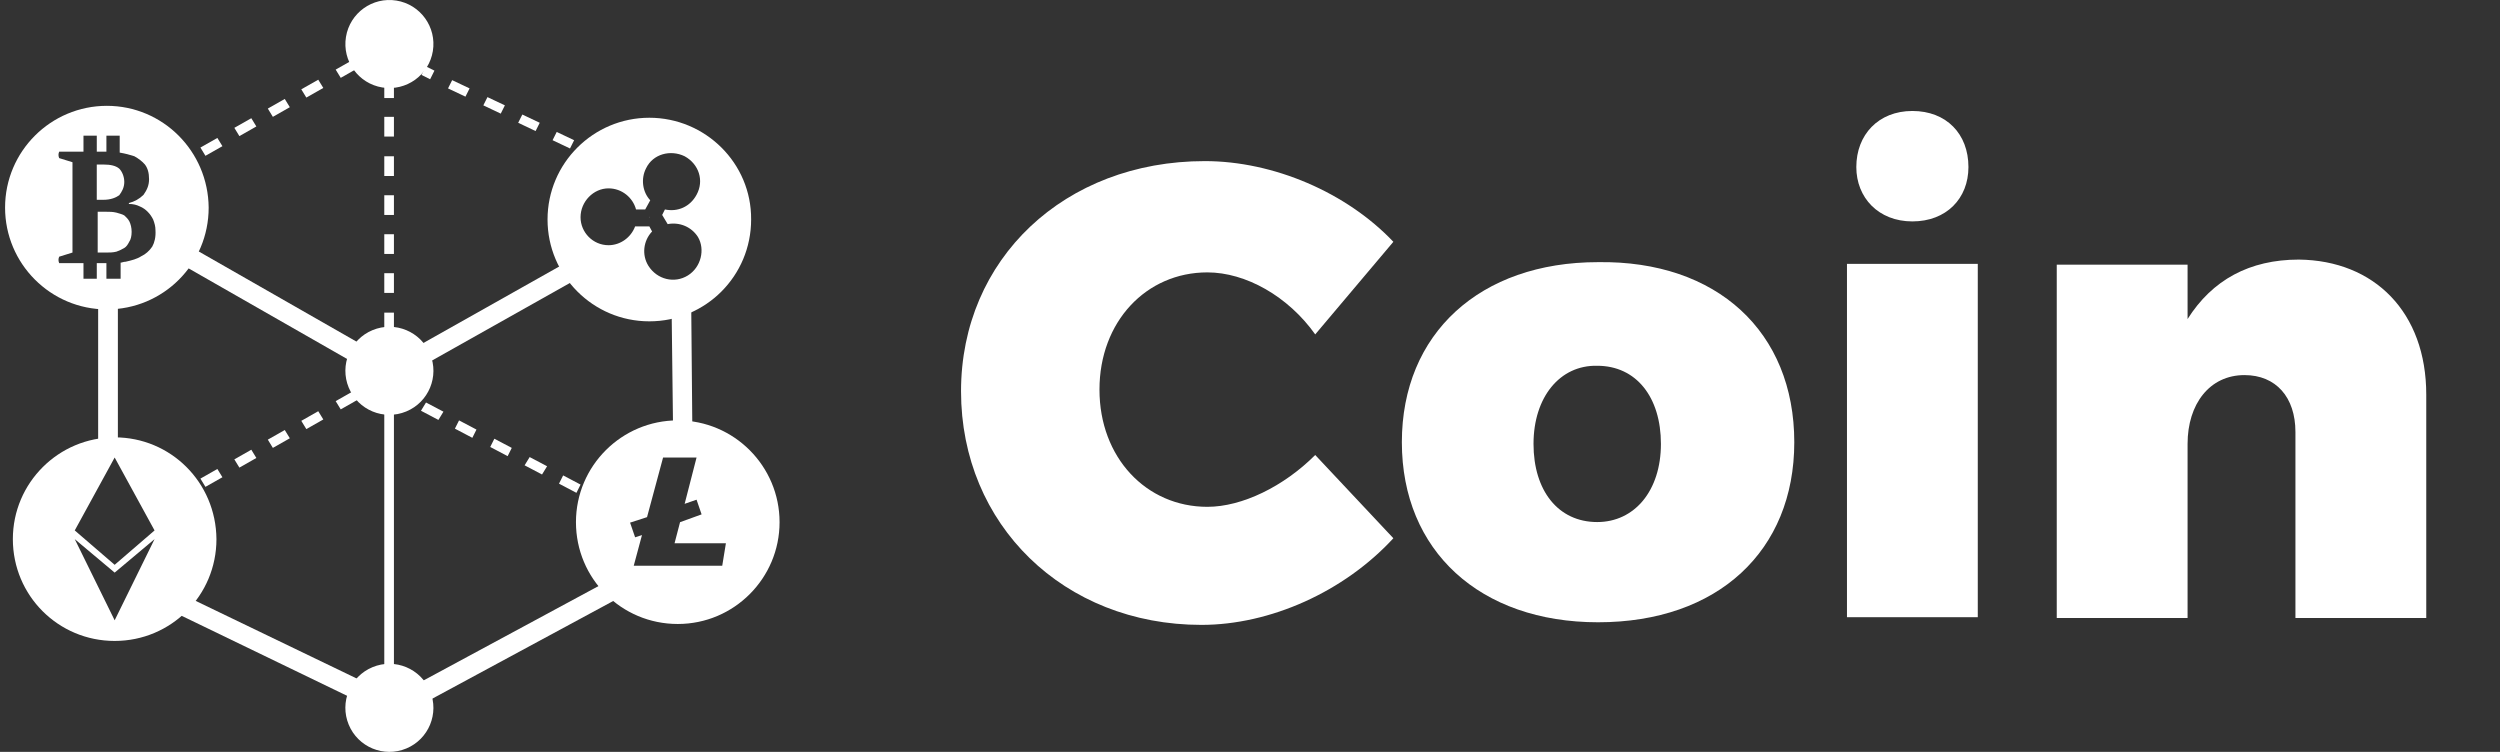
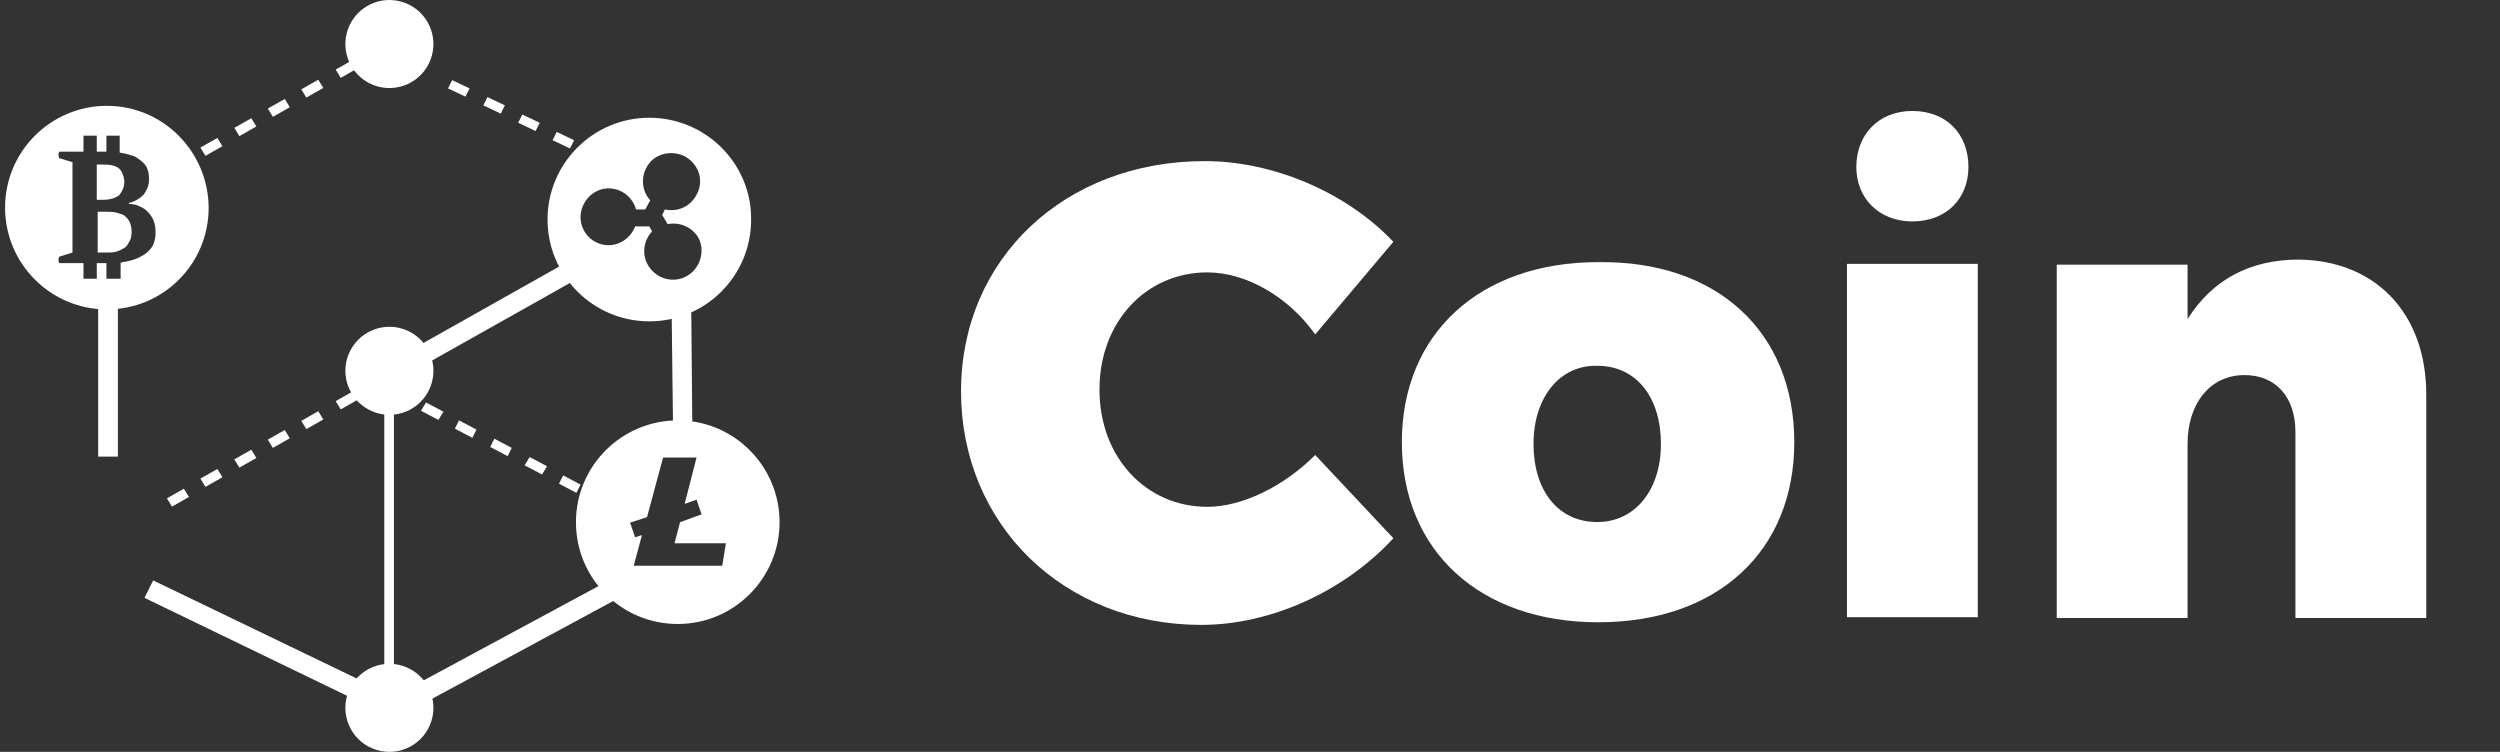
<svg xmlns="http://www.w3.org/2000/svg" width="133" height="40" viewBox="0 0 133 40" fill="none">
  <rect x="0" y="0" width="133" height="40" fill="#333333" stroke="none" />
  <path d="M5.49 10.63H5.148V8.752H5.49C5.905 8.752 6.173 8.825 6.344 8.972C6.49 9.118 6.612 9.386 6.612 9.679C6.612 9.972 6.49 10.191 6.344 10.386C6.173 10.508 5.905 10.63 5.49 10.63Z" fill="white" />
  <path d="M6.881 11.777C6.954 11.923 7.003 12.118 7.003 12.338C7.003 12.558 6.954 12.753 6.881 12.85C6.807 12.997 6.734 13.119 6.612 13.192C6.49 13.265 6.344 13.338 6.197 13.387C6.002 13.436 5.832 13.436 5.636 13.436H5.197V11.265H5.636C5.832 11.265 6.002 11.265 6.197 11.313C6.344 11.362 6.49 11.387 6.612 11.46C6.685 11.533 6.807 11.631 6.881 11.777Z" fill="white" />
-   <path d="M6.1 23.267C3.124 23.267 0.684 25.682 0.684 28.682C0.684 31.683 3.099 34.098 6.1 34.098C9.1 34.098 11.515 31.683 11.515 28.682C11.491 25.657 9.076 23.267 6.1 23.267ZM6.1 33L3.977 28.682L6.1 30.463L8.222 28.682L6.1 33ZM6.1 30.048L3.977 28.219L6.1 24.34L8.222 28.219L6.1 30.048Z" fill="white" />
  <path d="M23.028 2.717C23.235 1.441 22.368 0.238 21.091 0.031C19.815 -0.177 18.612 0.69 18.405 1.967C18.198 3.244 19.064 4.447 20.341 4.654C21.618 4.861 22.821 3.994 23.028 2.717Z" fill="white" />
  <path d="M21.613 21.89C22.808 21.395 23.375 20.025 22.88 18.83C22.385 17.635 21.015 17.068 19.82 17.563C18.625 18.058 18.058 19.428 18.553 20.623C19.048 21.818 20.418 22.385 21.613 21.89Z" fill="white" />
  <path d="M21.612 39.821C22.807 39.326 23.374 37.956 22.879 36.761C22.384 35.566 21.014 34.998 19.819 35.493C18.624 35.988 18.057 37.358 18.552 38.553C19.047 39.748 20.417 40.316 21.612 39.821Z" fill="white" />
  <path d="M9.1 9.314L8.832 8.875L9.735 8.362L10.003 8.801L9.1 9.314ZM10.93 8.289L10.662 7.85L11.564 7.338L11.833 7.777L10.93 8.289ZM12.735 7.24L12.467 6.801L13.37 6.289L13.638 6.728L12.735 7.24ZM14.516 6.216L14.248 5.776L15.15 5.264L15.419 5.703L14.516 6.216ZM16.297 5.191L16.029 4.752L16.931 4.24L17.2 4.679L16.297 5.191ZM18.127 4.142L17.858 3.703L18.761 3.191L19.029 3.63L18.127 4.142ZM19.932 3.093L19.663 2.654L20.566 2.142L20.834 2.581L19.932 3.093Z" fill="white" />
-   <path d="M20.957 19.73H20.444V18.682H20.957V19.73ZM20.957 17.681H20.444V16.632H20.957V17.681ZM20.957 15.583H20.444V14.534H20.957V15.583ZM20.957 13.51H20.444V12.461H20.957V13.51ZM20.957 11.436H20.444V10.387H20.957V11.436ZM20.957 9.363H20.444V8.314H20.957V9.363ZM20.957 7.265H20.444V6.216H20.957V7.265ZM20.957 5.216H20.444V4.167H20.957V5.216ZM20.957 3.142H20.444V2.361H20.957V3.142Z" fill="white" />
-   <path d="M9.329 12.667L8.809 13.578L20.394 20.199L20.914 19.288L9.329 12.667Z" fill="white" />
  <path d="M21.225 20.169L20.712 19.267L31.544 13.168L32.934 13.583L21.225 20.169Z" fill="white" />
  <path d="M35.813 23.34L35.715 15.241H36.764L36.837 23.34H35.813Z" fill="white" />
  <path d="M21.005 38.245L7.686 31.805L8.149 30.878L20.956 37.05L32.398 30.878L32.934 31.805L21.005 38.245Z" fill="white" />
  <path d="M9.149 26.951L8.881 26.511L9.783 25.999L10.052 26.438L9.149 26.951ZM10.93 25.901L10.662 25.462L11.564 24.95L11.833 25.389L10.93 25.901ZM12.735 24.877L12.467 24.438L13.37 23.925L13.638 24.364L12.735 24.877ZM14.516 23.828L14.248 23.389L15.15 22.877L15.419 23.316L14.516 23.828ZM16.297 22.828L16.029 22.389L16.931 21.876L17.2 22.315L16.297 22.828ZM18.127 21.779L17.858 21.34L18.761 20.827L19.029 21.266L18.127 21.779ZM19.932 20.73L19.663 20.291L20.566 19.778L20.834 20.218L19.932 20.73Z" fill="white" />
  <path d="M32.178 27.024L31.593 26.683L31.861 26.243L32.447 26.585L32.178 27.024ZM30.666 26.219L29.739 25.731L29.959 25.292L30.886 25.78L30.666 26.219ZM28.836 25.243L27.909 24.755L28.178 24.316L29.105 24.804L28.836 25.243ZM27.007 24.267L26.08 23.779L26.299 23.34L27.226 23.828L27.007 24.267ZM25.128 23.292L24.201 22.804L24.421 22.365L25.348 22.853L25.128 23.292ZM23.323 22.34L22.396 21.852L22.664 21.413L23.591 21.901L23.323 22.34ZM21.493 21.364L20.566 20.877L20.835 20.438L21.762 20.925L21.493 21.364Z" fill="white" />
-   <path d="M22.653 3.529L22.424 3.987L22.883 4.217L23.112 3.758L22.653 3.529Z" fill="white" />
  <path d="M32.178 8.826L31.251 8.386L31.471 7.947L32.398 8.386L32.178 8.826ZM30.324 7.899L29.397 7.459L29.617 7.02L30.544 7.459L30.324 7.899ZM28.494 6.972L27.567 6.532L27.787 6.093L28.714 6.532L28.494 6.972ZM26.64 6.045L25.713 5.605L25.933 5.166L26.86 5.605L26.64 6.045ZM24.762 5.142L23.835 4.703L24.055 4.264L24.982 4.703L24.762 5.142Z" fill="white" />
-   <path d="M33.316 8.833L33.087 9.291L33.545 9.52L33.774 9.062L33.316 8.833Z" fill="white" />
  <path d="M6.271 15.241H5.222V24.292H6.271V15.241Z" fill="white" />
  <path d="M34.544 11.533L34.569 11.558H34.544V11.533Z" fill="white" />
  <path d="M34.545 6.264C31.568 6.264 29.129 8.679 29.129 11.679C29.129 14.655 31.544 17.095 34.545 17.095C37.545 17.095 39.96 14.68 39.96 11.679C39.985 8.679 37.521 6.264 34.545 6.264ZM36.594 14.655C35.886 15.095 34.959 14.875 34.496 14.143C34.13 13.558 34.227 12.802 34.691 12.314L34.545 12.045H33.788C33.569 12.631 33.008 13.045 32.373 13.045C31.544 13.045 30.885 12.362 30.885 11.557C30.885 10.728 31.568 10.021 32.373 10.021C33.081 10.021 33.666 10.508 33.837 11.143H34.325L34.593 10.655C34.179 10.216 34.081 9.508 34.374 8.947C34.74 8.191 35.667 7.947 36.423 8.313C37.179 8.728 37.472 9.606 37.057 10.362C36.716 10.996 36.057 11.289 35.374 11.143L35.228 11.435L35.52 11.923C36.155 11.801 36.789 12.07 37.13 12.606C37.521 13.265 37.301 14.216 36.594 14.655Z" fill="white" />
  <path d="M20.957 19.438H20.444V38.124H20.957V19.438Z" fill="white" />
  <path d="M36.057 22.364C33.081 22.364 30.641 24.779 30.641 27.78C30.641 30.78 33.056 33.196 36.057 33.196C39.057 33.196 41.473 30.756 41.473 27.78C41.473 24.804 39.057 22.364 36.057 22.364ZM38.423 30.097H33.715L34.154 28.463L33.788 28.585L33.52 27.804L34.422 27.512L35.276 24.34H37.057L36.423 26.804L37.057 26.584L37.325 27.365L36.179 27.78L35.886 28.902H38.618L38.423 30.097Z" fill="white" />
  <path d="M5.685 5.63C2.709 5.63 0.27 8.045 0.27 11.046C0.27 14.022 2.685 16.461 5.685 16.461C8.686 16.461 11.101 14.046 11.101 11.046C11.076 8.045 8.661 5.63 5.685 5.63ZM8.1 13.119C7.954 13.339 7.734 13.534 7.515 13.631C7.295 13.778 7.003 13.851 6.685 13.924C6.563 13.924 6.49 13.973 6.417 13.973V14.827H5.661V13.997H5.149V14.827H4.441V13.997H3.148C3.099 13.875 3.099 13.778 3.148 13.656L3.856 13.436V8.63L3.148 8.411C3.099 8.289 3.099 8.191 3.148 8.069H4.441V7.216H5.149V8.069H5.661V7.216H6.368V8.118C6.661 8.167 6.929 8.24 7.149 8.313C7.368 8.435 7.564 8.582 7.71 8.752C7.856 8.948 7.93 9.192 7.93 9.533C7.93 9.875 7.808 10.118 7.637 10.363C7.417 10.582 7.149 10.728 6.856 10.802V10.85C7.076 10.85 7.271 10.899 7.417 10.972C7.612 11.046 7.759 11.168 7.856 11.265C7.978 11.387 8.076 11.533 8.149 11.68C8.222 11.875 8.271 12.046 8.271 12.241C8.295 12.607 8.222 12.9 8.1 13.119Z" fill="white" />
  <path d="M64.231 14.491C60.978 14.491 58.492 17.112 58.492 20.727C58.492 24.342 60.978 26.963 64.231 26.963C66.084 26.963 68.298 25.878 69.97 24.206L74.127 28.635C71.507 31.481 67.575 33.244 63.915 33.244C56.595 33.244 51.127 27.912 51.127 20.817C51.127 13.768 56.64 8.571 64.096 8.571C67.756 8.571 71.642 10.243 74.127 12.864L69.97 17.79C68.524 15.756 66.265 14.491 64.231 14.491Z" fill="white" />
  <path d="M95.456 23.526C95.456 29.31 91.389 33.105 85.018 33.105C78.736 33.105 74.579 29.31 74.579 23.526C74.579 17.742 78.736 13.946 85.018 13.946C91.344 13.855 95.456 17.651 95.456 23.526ZM81.583 23.616C81.583 26.101 82.894 27.773 84.972 27.773C86.96 27.773 88.361 26.101 88.361 23.616C88.361 21.131 87.051 19.459 84.972 19.459C82.984 19.414 81.583 21.131 81.583 23.616Z" fill="white" />
  <path d="M105.218 14.129V32.836H98.259V14.038H105.218V14.129ZM104.721 8.887C104.721 10.559 103.546 11.779 101.739 11.779C99.931 11.779 98.756 10.513 98.756 8.887C98.756 7.17 99.931 5.904 101.739 5.904C103.546 5.904 104.721 7.124 104.721 8.887Z" fill="white" />
  <path d="M129.077 20.994V32.879H122.117V22.983C122.117 21.13 121.079 19.955 119.406 19.955C117.553 19.955 116.379 21.491 116.379 23.615V32.879H109.419V14.081H116.379V16.973C117.689 14.894 119.677 13.81 122.299 13.81C126.32 13.855 129.077 16.611 129.077 20.994Z" fill="white" />
</svg>